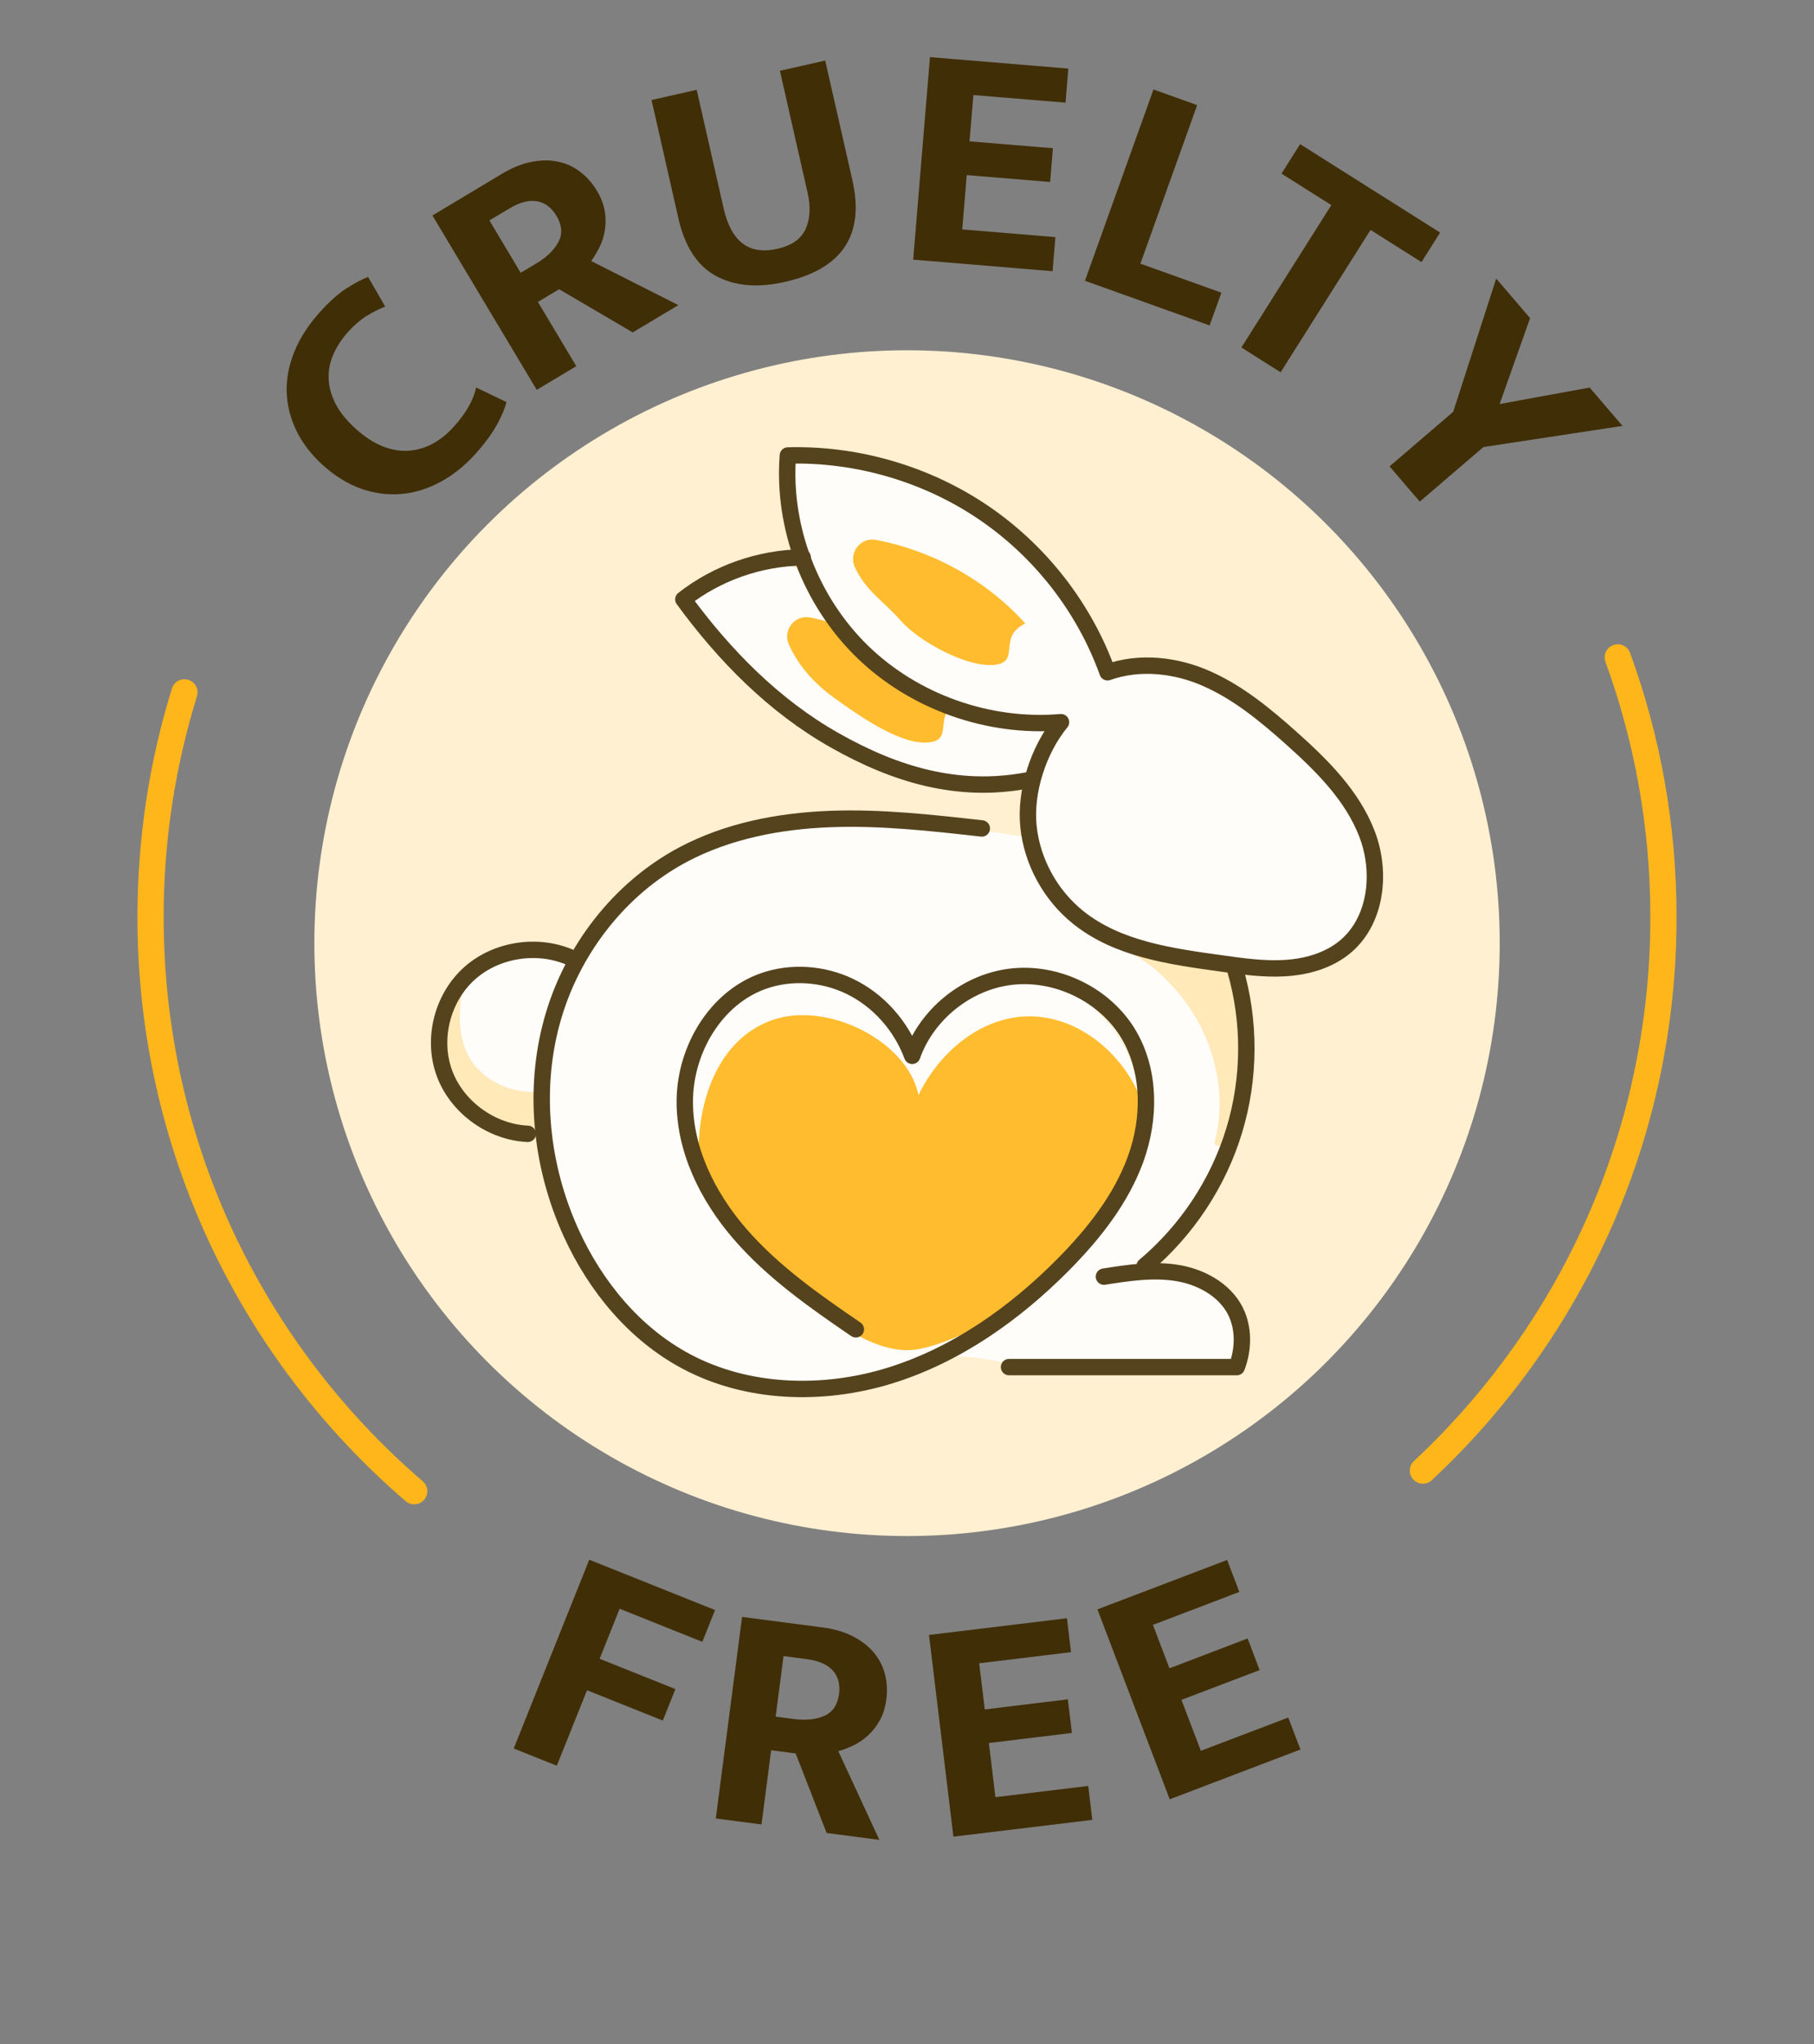
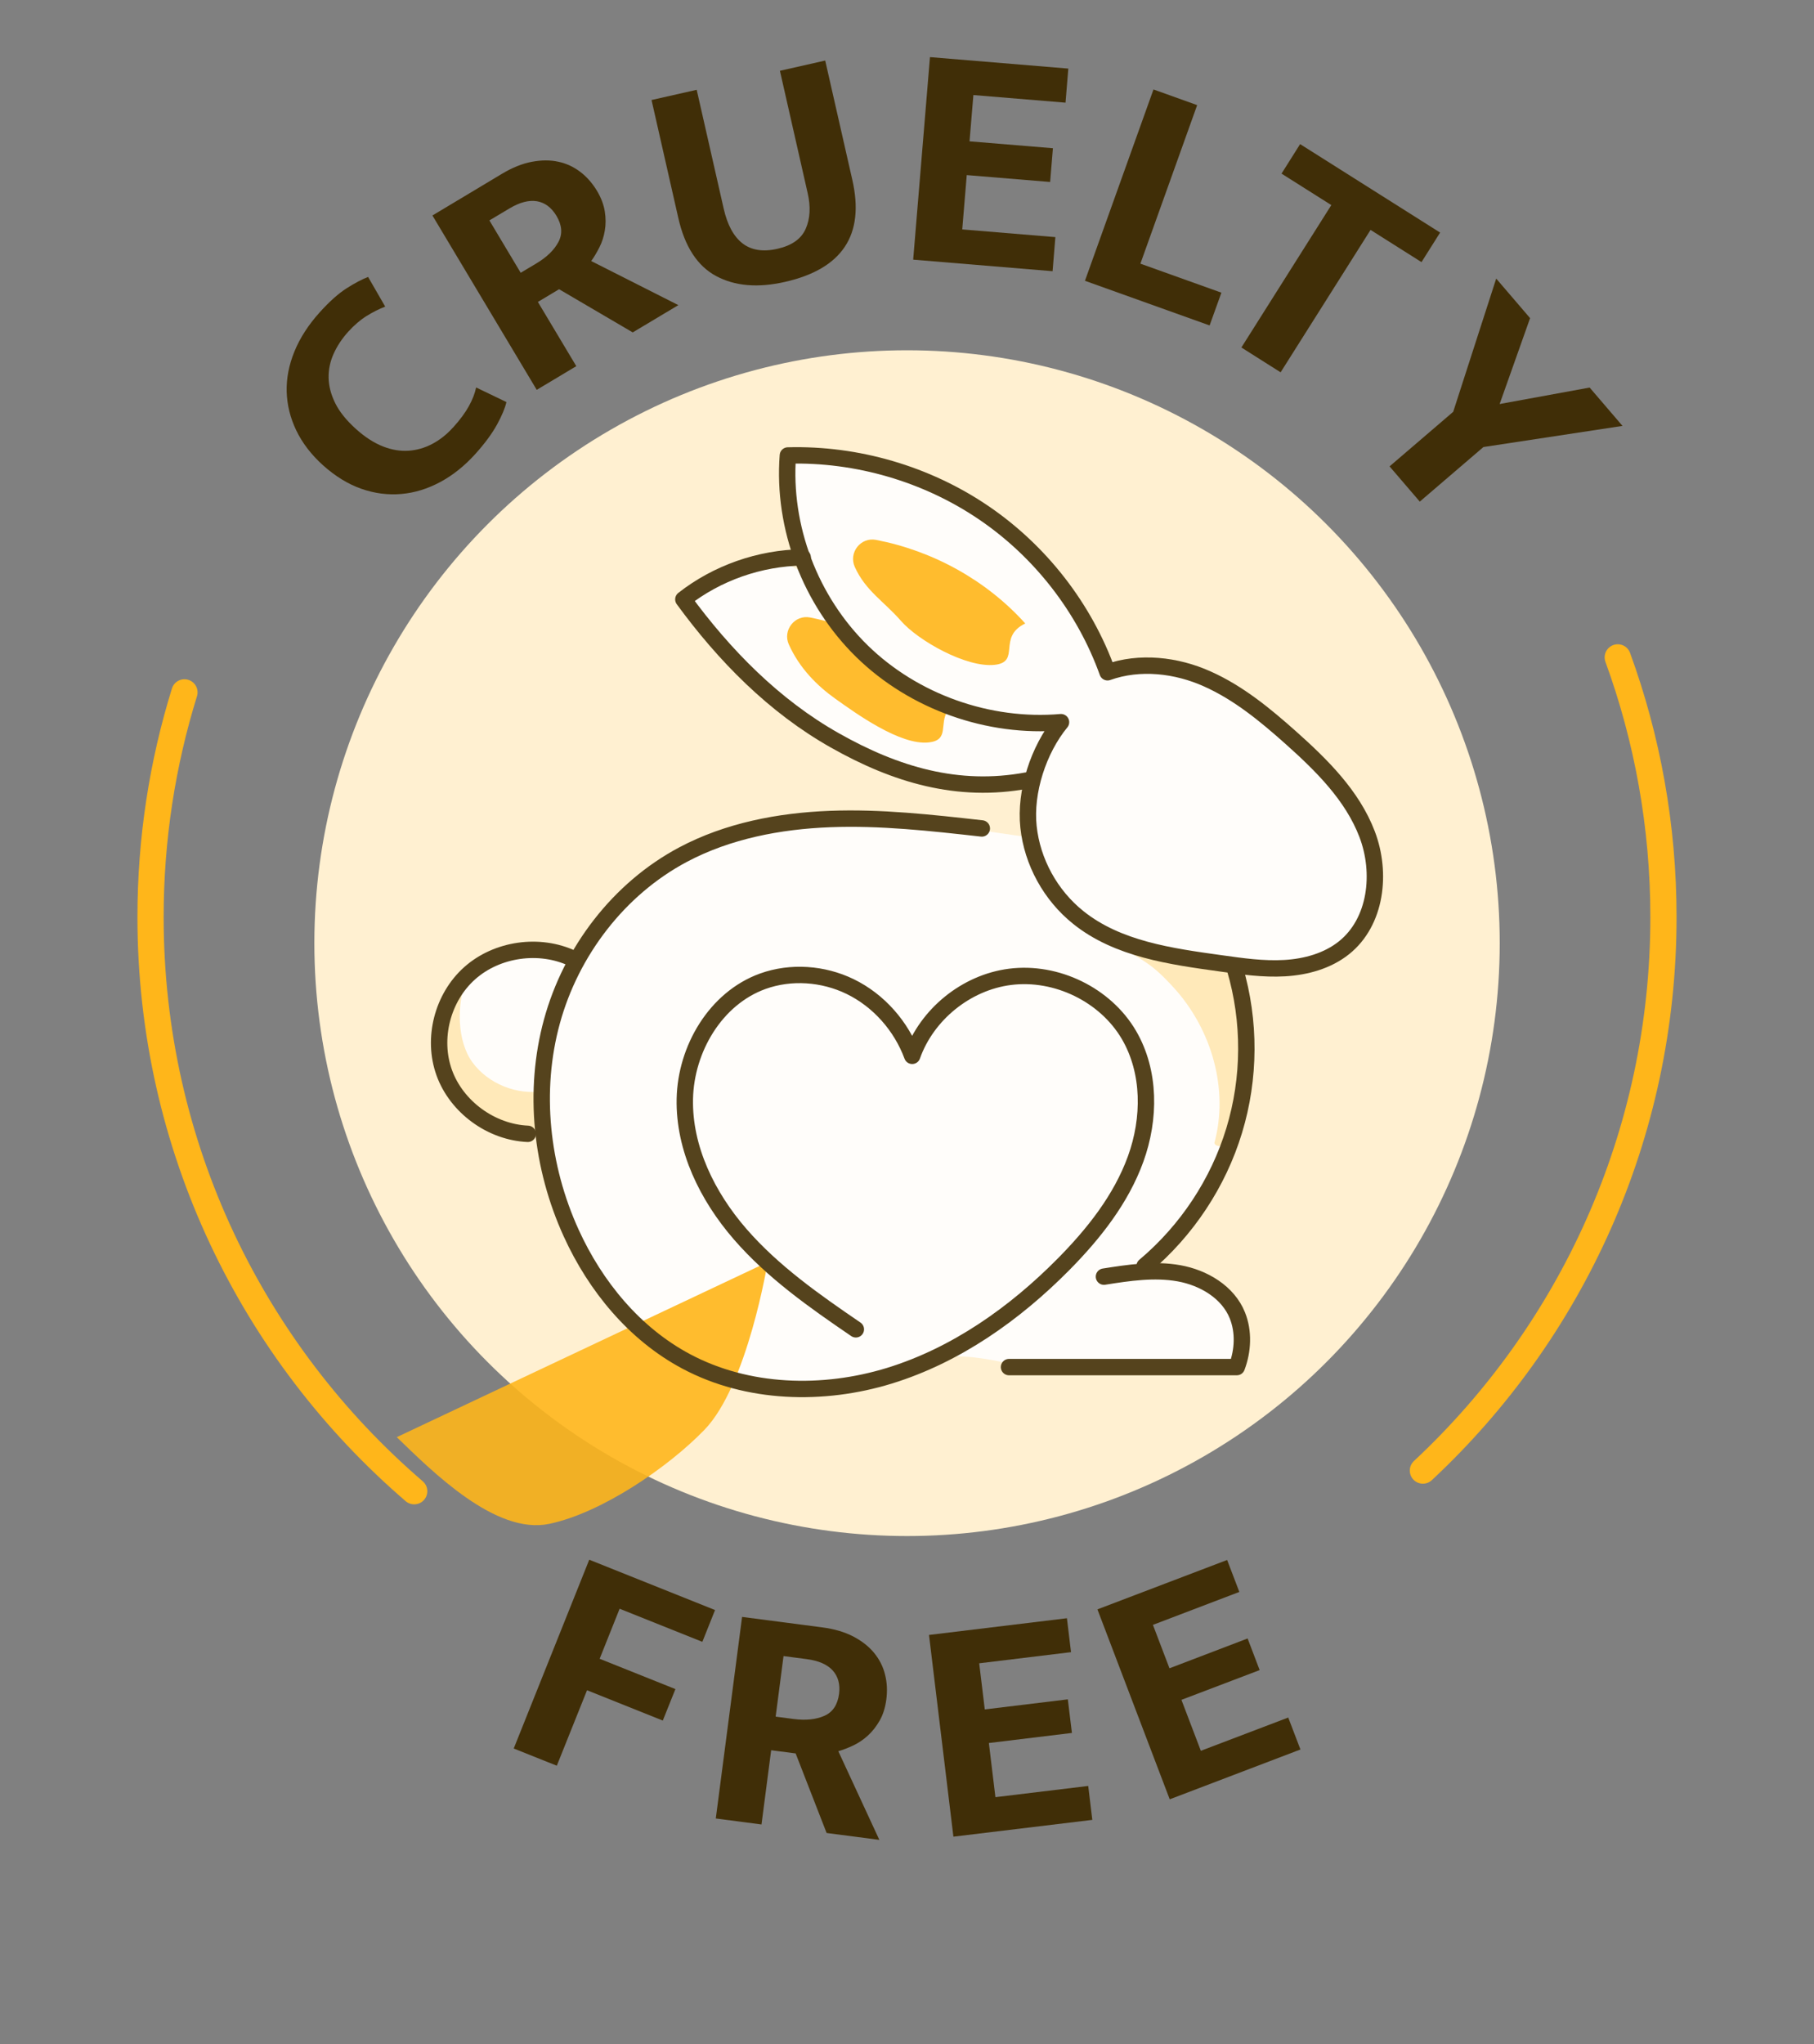
<svg xmlns="http://www.w3.org/2000/svg" viewBox="0 0 221.47 249.47" data-name="Layer 1" id="Layer_1">
  <rect x="0" y="0" width="221.47" height="249.47" fill="#808080" stroke="none" />
  <g>
    <circle fill="#fff0d1" r="72.36" cy="115.11" cx="110.74" />
    <g>
      <circle fill="none" r="77.23" cy="109.3" cx="112.83" />
      <path fill="#402e07" d="M55.32,52.17c.85-.94,1.49-1.81,1.93-2.61.44-.8.73-1.55.88-2.27l3.7,1.78c-.17.74-.55,1.65-1.15,2.75-.6,1.09-1.48,2.29-2.64,3.58-1.31,1.45-2.74,2.6-4.29,3.43-1.55.83-3.13,1.32-4.77,1.46-1.63.14-3.26-.07-4.88-.64-1.62-.57-3.17-1.53-4.66-2.86-1.44-1.3-2.53-2.72-3.27-4.26-.74-1.54-1.12-3.11-1.17-4.73-.04-1.62.27-3.25.95-4.91s1.71-3.25,3.09-4.78c1.18-1.31,2.27-2.28,3.27-2.92,1-.64,1.88-1.1,2.63-1.39l2.09,3.62c-.75.29-1.51.67-2.28,1.15-.77.48-1.51,1.12-2.23,1.91-.76.84-1.35,1.73-1.78,2.68-.43.95-.64,1.93-.62,2.95.02,1.02.29,2.05.81,3.1s1.36,2.09,2.51,3.13c1.11,1,2.21,1.71,3.3,2.14s2.14.6,3.15.53,1.98-.35,2.9-.84c.92-.49,1.76-1.15,2.51-1.99Z" />
      <path fill="#402e07" d="M52.81,26.29l8.48-5.08c1.25-.75,2.46-1.24,3.63-1.46,1.17-.22,2.25-.23,3.24-.01,1,.21,1.89.63,2.69,1.24s1.47,1.38,2.03,2.3c.51.86.83,1.7.96,2.53.13.83.13,1.61,0,2.34-.12.73-.34,1.41-.66,2.04s-.65,1.19-1,1.67l10.64,5.38-5.57,3.33-8.99-5.27-2.59,1.55,4.69,7.84-4.83,2.89-12.74-21.29ZM63.56,33.3l1.92-1.15c1.28-.76,2.18-1.64,2.7-2.62.52-.98.44-2.05-.25-3.2-.61-1.01-1.4-1.6-2.38-1.77-.98-.16-2.1.13-3.35.88l-2.45,1.46,3.82,6.39Z" />
      <path fill="#402e07" d="M79.53,12.21l5.53-1.25,3.29,14.48c.45,2,1.22,3.42,2.3,4.26,1.08.84,2.51,1.07,4.29.66,1.75-.4,2.89-1.21,3.43-2.44.54-1.23.62-2.67.24-4.34l-3.39-14.94,5.53-1.25,3.31,14.56c.77,3.38.46,6.1-.92,8.17s-3.81,3.49-7.28,4.28c-3.33.76-6.14.52-8.43-.71s-3.83-3.6-4.62-7.11l-3.26-14.36Z" />
      <path fill="#402e07" d="M113.53,6.97l16.9,1.4-.34,4.16-11.25-.93-.47,5.65,10.18.84-.34,4.12-10.18-.84-.55,6.63,11.37.94-.34,4.16-17.02-1.41,2.05-24.73Z" />
      <path fill="#402e07" d="M140.83,10.92l5.33,1.91-6.93,19.35,9.89,3.54-1.44,4-15.22-5.45,8.37-23.36Z" />
      <path fill="#402e07" d="M175.82,28.39l-2.27,3.6-6.22-3.93-10.98,17.38-4.79-3.03,10.98-17.38-6.08-3.84,2.27-3.6,17.1,10.8Z" />
      <path fill="#402e07" d="M186.81,38.82l-3.72,10.49,10.99-2.01,4.01,4.68-16.98,2.58-7.77,6.66-3.69-4.3,7.77-6.66,5.25-16.26,4.14,4.83Z" />
    </g>
    <g>
      <circle fill="none" r="110.74" cy="113.3" cx="110.74" />
      <path fill="#402e07" d="M87.3,196.5l-1.55,3.88-10.1-4.04-2.44,6.11,9.25,3.7-1.54,3.84-9.25-3.7-3.69,9.21-5.26-2.1,9.22-23.04,15.36,6.14Z" />
      <path fill="#402e07" d="M90.61,197.34l9.8,1.28c1.45.19,2.7.56,3.75,1.1,1.05.55,1.91,1.22,2.55,2,.65.79,1.1,1.67,1.34,2.64.25.97.3,1.99.16,3.06-.13.99-.4,1.85-.81,2.57-.42.73-.9,1.34-1.45,1.84-.55.5-1.15.9-1.78,1.2-.64.3-1.24.53-1.82.7l5.01,10.82-6.44-.84-3.78-9.71-2.99-.39-1.18,9.06-5.58-.73,3.21-24.6ZM94.7,209.51l2.21.29c1.48.19,2.72.06,3.74-.39,1.02-.45,1.61-1.34,1.79-2.67.15-1.17-.11-2.12-.77-2.86-.67-.74-1.73-1.2-3.18-1.39l-2.83-.37-.96,7.38Z" />
      <path fill="#402e07" d="M113.43,199.54l16.83-2.04.5,4.14-11.21,1.36.68,5.63,10.14-1.23.5,4.1-10.14,1.23.8,6.61,11.33-1.37.5,4.14-16.96,2.05-2.98-24.63Z" />
      <path fill="#402e07" d="M133.98,196.42l15.84-6.03,1.49,3.9-10.55,4.02,2.02,5.3,9.54-3.64,1.47,3.86-9.55,3.63,2.37,6.22,10.67-4.06,1.49,3.9-15.96,6.08-8.83-23.19Z" />
    </g>
    <path stroke-width="3.2" stroke-miterlimit="10" stroke-linecap="round" stroke="#ffb61a" fill="none" d="M50.57,182c-19.71-16.94-32.19-42.05-32.19-70.07,0-9.55,1.45-18.76,4.14-27.43" />
    <path stroke-width="3.2" stroke-miterlimit="10" stroke-linecap="round" stroke="#ffb61a" fill="none" d="M197.51,80.23c3.61,9.89,5.58,20.56,5.58,31.7,0,26.66-11.3,50.69-29.37,67.55" />
  </g>
  <g opacity=".89" id="bunny">
    <path fill="#fff" d="M100.42,55.36c-1.29-.14-2.73-.17-3.7.66-1.23,1.05-1.14,2.93-.86,4.51,1.02,5.74,3.18,11.27,6.34,16.19-.43-3.45-2.88-6.58-6.16-7.86s-7.23-.64-9.93,1.6c-.8.66-1.52,1.51-1.63,2.53-.11,1.02.4,1.99.94,2.87,7.94,13.14,23.76,21.2,39.21,19.99.4,2.13.81,4.25,1.21,6.38-10.25-1.52-20.69-3.03-30.92-1.38-10.22,1.65-20.38,7.03-25.12,16.13-4.2-2.01-9.64-1.11-12.94,2.15-3.3,3.26-4.21,8.64-2.16,12.78,2.04,4.14,6.9,6.74,11.53,6.19-.08,9.46,4.54,18.85,12.12,24.63,7.58,5.78,17.94,7.83,27.19,5.36,3.19-.85,6.28-2.21,9.58-2.5,6.46-.58,12.94,3.06,19.27,1.67l16.4-.2c1.28-2.01,1.42-4.53.35-6.65-1.07-2.13-3.07-3.71-5.31-4.57-2.24-.86-4.68-.87-7.08-.87l4.98-4.92c.62-.75,1.25-1.5,1.87-2.25l1.66-2.46c.48-.75.97-1.5,1.45-2.25l2.28-5.94c.14-.68.28-1.37.42-2.05v-1.64c.07-.89.14-1.78.21-2.66v-5.53l-.42-3.89c-.14-.61-.28-1.23-.42-1.84l-.21-1.64c0-.14,0-.27,0-.41l1.45.41c.5,0,.97.27,1.45.41h3.74c.42,0,.83-.14,1.25-.2l2.91-1.02c.56,0,.97-.55,1.45-.82l1.04-1.23c3.74-2.56,4.44-8.2,3.05-12.47-1.39-4.28-4.57-7.73-7.75-10.94-3.4-3.44-7-6.83-11.42-8.84-2.64-1.2-5.36-1.65-8.25-1.65-1.99,0-3.3.12-4.75-1.36-1.46-1.5-2.27-3.85-3.44-5.57-1.44-2.13-3.09-4.13-4.89-5.98-6.86-7-16.15-11.75-25.99-12.81Z" />
    <path opacity=".32" fill="#ffb61a" d="M143.39,120.64c4.56,5.06,6.65,12.33,4.87,18.87.12.38.67.45,1.01.24s.96-.97,1.06-1.35c1.35-5.58,1.62-10.52.91-16.11-.12-.92-.29-1.91-.46-2.79-.1-.53.05-1.1-.44-1.37-1.95-1.06-3.76-1.05-5.76-1.11-3.22-.08-6.32-1.02-9.13-2.38.75.76,2.86,1.68,4.77,3.03,1.38.98,2.69,2.44,3.16,2.96Z" />
-     <path fill="#ffb61a" d="M93.72,154.04c-5.09-4.91-9.35-10.19-9.6-17.22-.26-7.02,2.31-14.72,9.01-17.07,6.71-2.35,16.85,2.21,17.83,9.17,2.34-4.85,6.86-8.95,12.26-9.54,7.59-.83,14.62,5.84,15.78,13.3s-2.44,15.02-7.72,20.47c-4.43,4.57-12.5,10.11-18.93,11.47-6.55,1.39-14.29-6.39-18.63-10.58Z" />
-     <path fill="#fff" d="M139.11,133.71c-2.49-5.81-8.4-10.29-14.71-9.6-5.4.6-9.92,4.7-12.26,9.54-1.36-6.6-11.12-11.51-17.83-9.16-6.7,2.34-9.27,10.04-9.01,17.06.02.45.05.89.09,1.33-.74-1.88-1.21-3.88-1.29-6.05-.26-7.03,2.31-14.73,9.01-17.07,6.7-2.35,16.85,2.2,17.83,9.17,2.33-4.84,6.85-8.95,12.26-9.55,7.59-.83,14.61,5.85,15.78,13.31.06.33.09.68.12,1.02Z" />
+     <path fill="#ffb61a" d="M93.72,154.04s-2.44,15.02-7.72,20.47c-4.43,4.57-12.5,10.11-18.93,11.47-6.55,1.39-14.29-6.39-18.63-10.58Z" />
    <path stroke-width="2" stroke-linejoin="round" stroke-linecap="round" stroke="#402e07" fill="none" d="M98,68.03c-5.25.07-10.46,1.9-14.57,5.12,5,6.84,11.09,13.04,18.51,17.22,7.41,4.19,15.02,6.45,23.42,4.89" />
    <path stroke-width="2" stroke-linejoin="round" stroke-linecap="round" stroke="#402e07" fill="none" d="M150.77,118.22c1.89,6.41,1.86,13.36-.09,19.76-1.94,6.4-5.79,12.21-10.94,16.54" />
    <path stroke-width="2" stroke-linejoin="round" stroke-linecap="round" stroke="#402e07" fill="none" d="M134.78,155.81c3.03-.48,6.14-.95,9.16-.41,3.02.54,6,2.31,7.13,5.14.8,1.99.69,4.3-.07,6.31h-27.81" />
    <path fill="#ffb61a" d="M125.17,76.09c-4.72-5.25-11.25-8.86-18.22-10.2-1.88-.36-3.37,1.57-2.59,3.3,1.32,2.93,3.54,4.18,5.65,6.6,2.07,2.37,7.95,5.73,11.43,5.35,3.23-.35.29-3.38,3.72-5.04Z" />
    <path fill="#ffb61a" d="M110.2,83.19c-1.27-.94-2.55-1.86-3.8-2.83-.58-.45-1.14-.92-1.71-1.39-.58-.48-.72-.63-1.41-.97-.71-.35-1.05-1.06-1.08-1.8-1.09-.33-2.18-.62-3.3-.84-1.88-.36-3.37,1.57-2.59,3.3,1.32,2.93,3.49,5.06,5.65,6.6,2.57,1.83,7.95,5.73,11.43,5.35,2.57-.28,1.24-2.26,2.32-3.89-1.96-.98-3.74-2.22-5.52-3.54Z" />
    <path stroke-width="2" stroke-linejoin="round" stroke-linecap="round" stroke="#402e07" fill="none" d="M129.53,88.14c-8.85.76-17.98-2.49-24.29-8.66s-9.72-15.14-9.05-23.89c8.43-.23,16.92,2.25,23.87,6.96,6.95,4.71,12.34,11.64,15.16,19.5,3.92-1.4,8.41-.89,12.2.82,3.8,1.7,7.05,4.38,10.15,7.14,3.79,3.38,7.54,7.08,9.34,11.8,1.8,4.72,1.14,10.7-2.83,13.87-2.02,1.61-4.65,2.33-7.24,2.48-2.59.15-5.18-.22-7.75-.58-6.13-.85-12.63-1.74-17.44-5.6-3.39-2.71-5.63-6.79-6.08-11.07-.46-4.28,1.22-9.43,3.97-12.77Z" />
    <path opacity=".32" fill="#ffb61a" d="M56.92,119.6c-1.17,3-1.14,7.47.77,10.07,1.91,2.6,5.45,4.05,8.73,3.48,0,1.56.22,2.79-.51,4.54-.25.6-1.19.53-1.84.52-4.38-.06-8.23-3.6-9.35-7.78-1.12-4.18.16-8.74,2.66-12.28" />
    <path stroke-width="2" stroke-linejoin="round" stroke-linecap="round" stroke="#402e07" fill="none" d="M119.87,101.11c-6.16-.69-12.36-1.39-18.55-1.15-6.2.24-12.45,1.44-17.92,4.34-7.87,4.18-13.67,11.82-16.01,20.34-2.34,8.52-1.32,17.81,2.35,25.86,2.95,6.47,7.71,12.28,14.03,15.65,7.5,4,16.7,4.25,24.83,1.75,8.14-2.51,15.28-7.57,21.24-13.59,3.69-3.73,7.03-7.95,8.81-12.86,1.78-4.91,1.82-10.62-.82-15.14-2.86-4.89-8.84-7.81-14.51-7.09-5.37.68-10.17,4.6-11.95,9.64-1.34-3.62-4.08-6.76-7.59-8.46-3.28-1.59-7.22-1.88-10.66-.64-5.77,2.09-9.38,8.27-9.51,14.34-.13,6.07,2.75,11.91,6.75,16.52,4,4.61,9.07,8.17,14.13,11.62" />
    <path stroke-width="2" stroke-linejoin="round" stroke-linecap="round" stroke="#402e07" fill="none" d="M69.9,116.98c-4.05-1.91-9.23-1.17-12.56,1.8-3.33,2.97-4.61,7.98-3.1,12.15,1.51,4.17,5.72,7.25,10.2,7.45" />
  </g>
</svg>